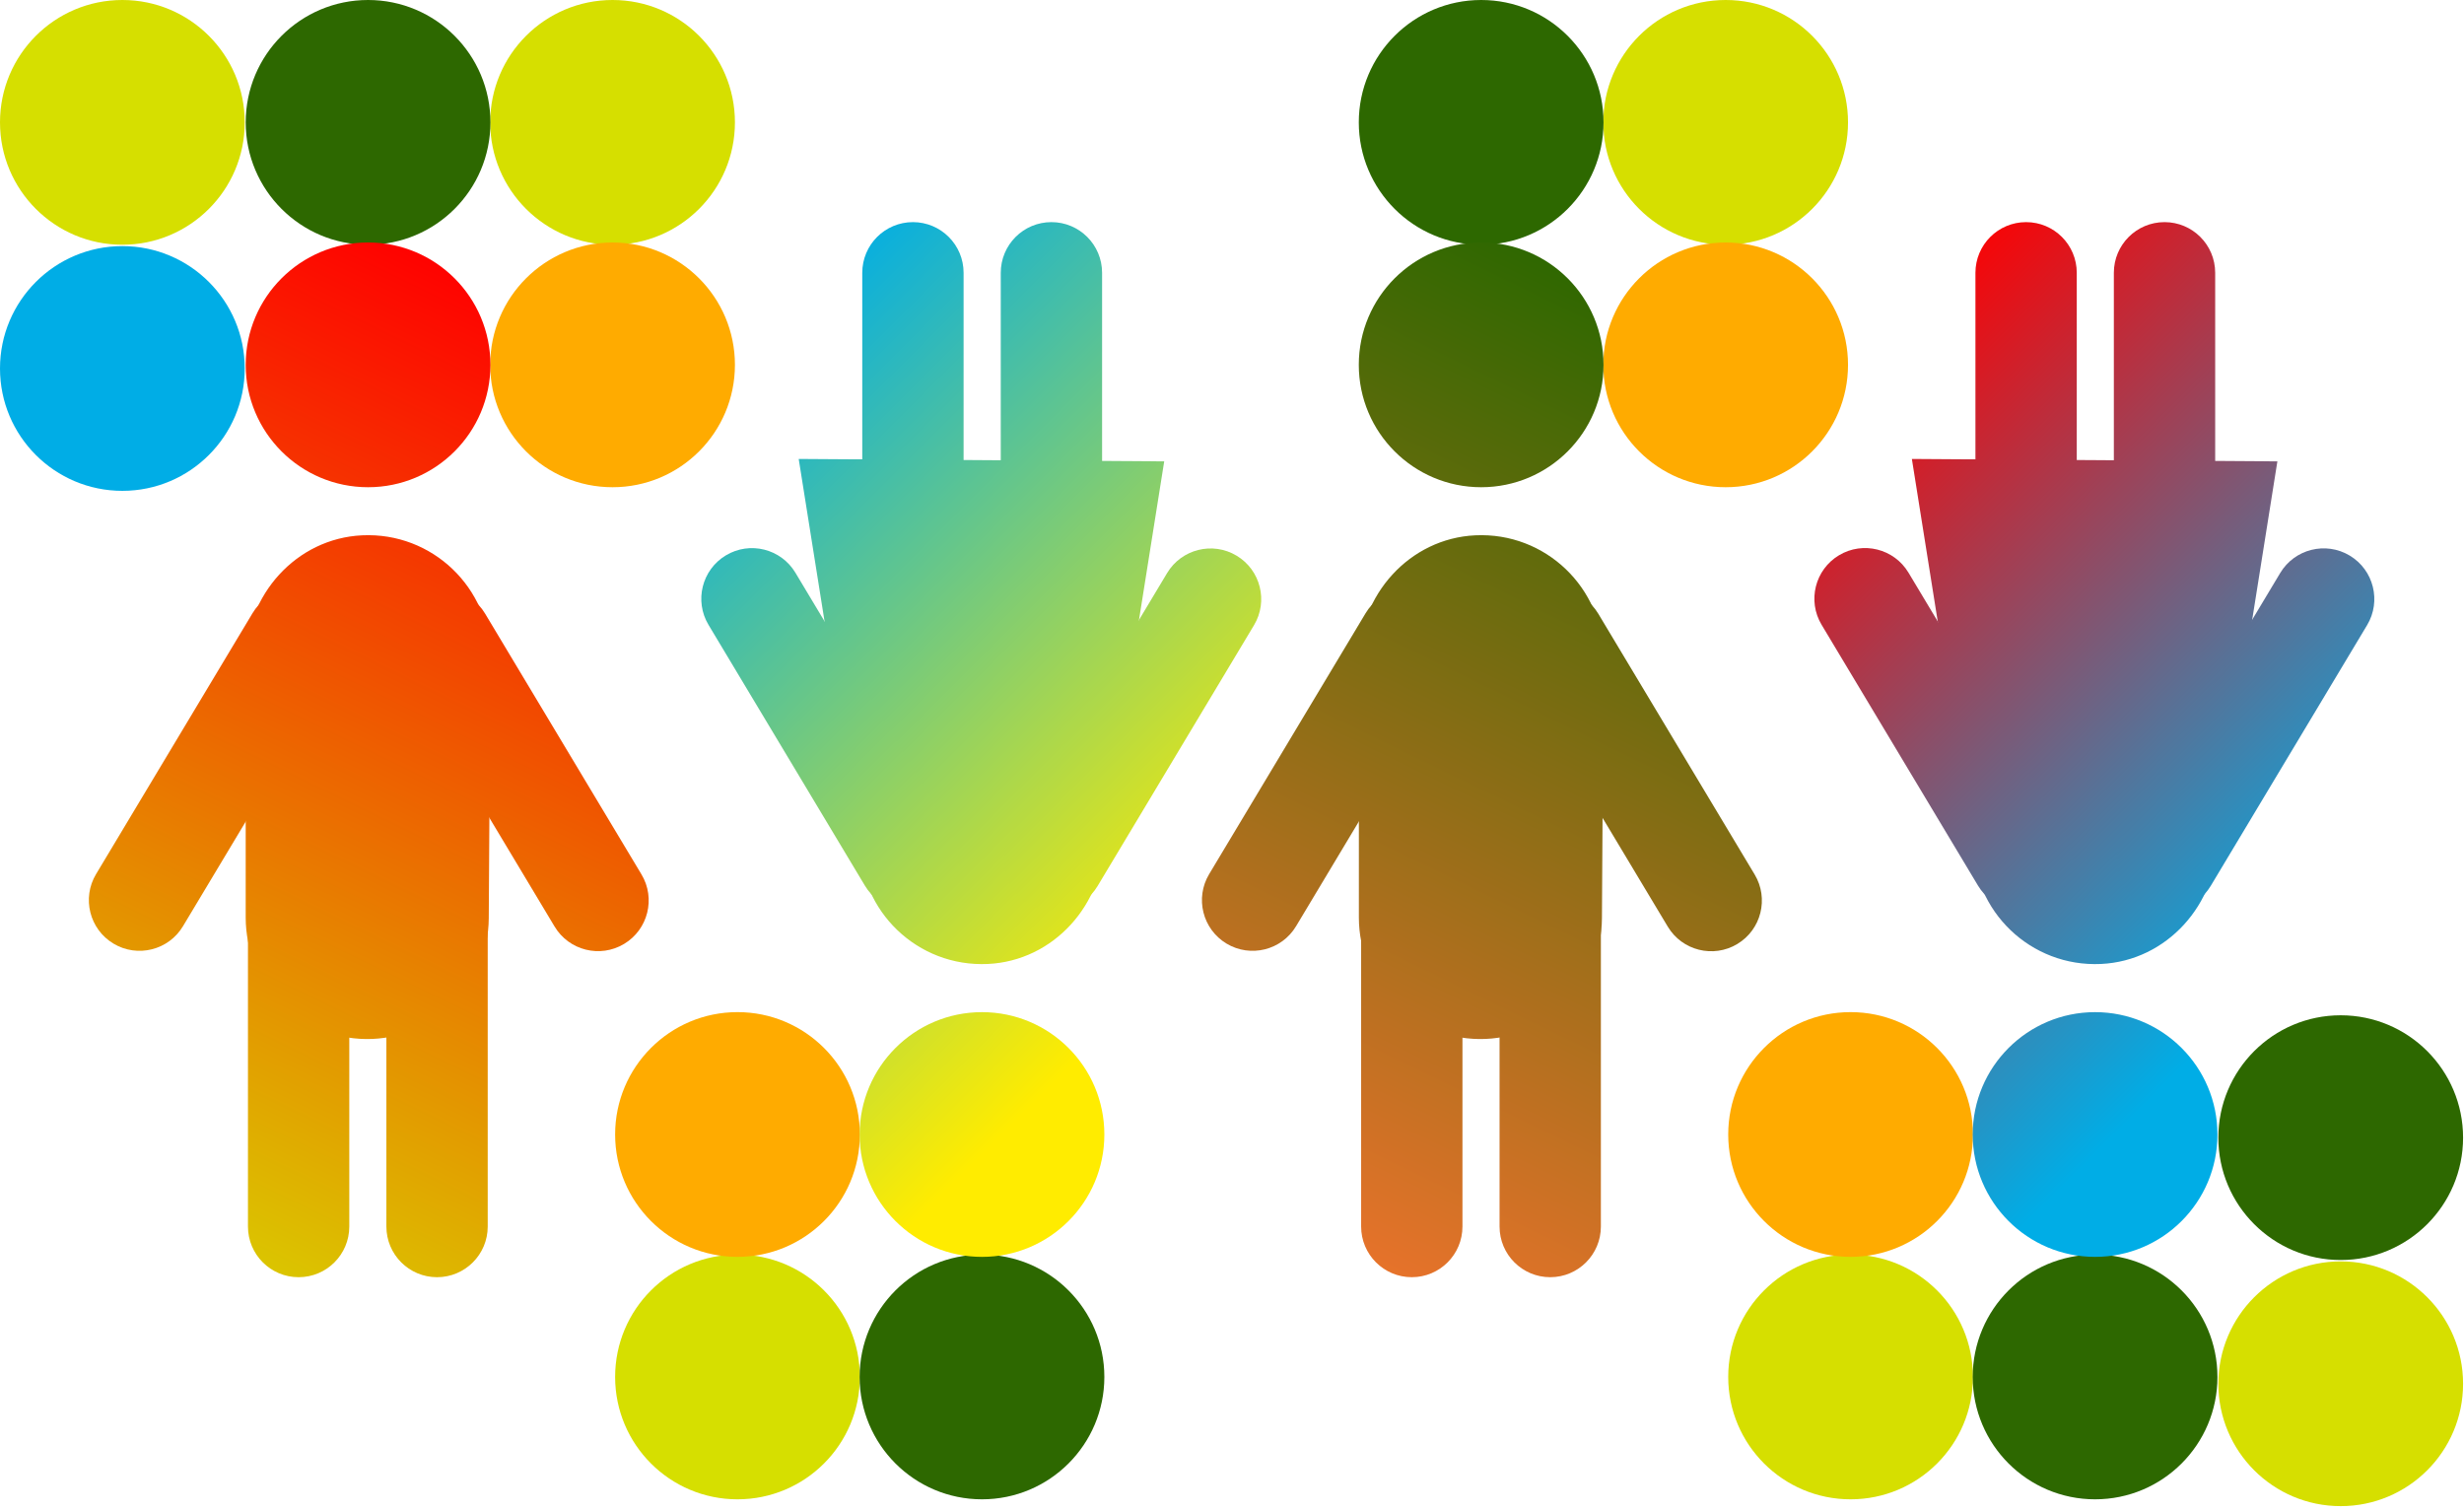
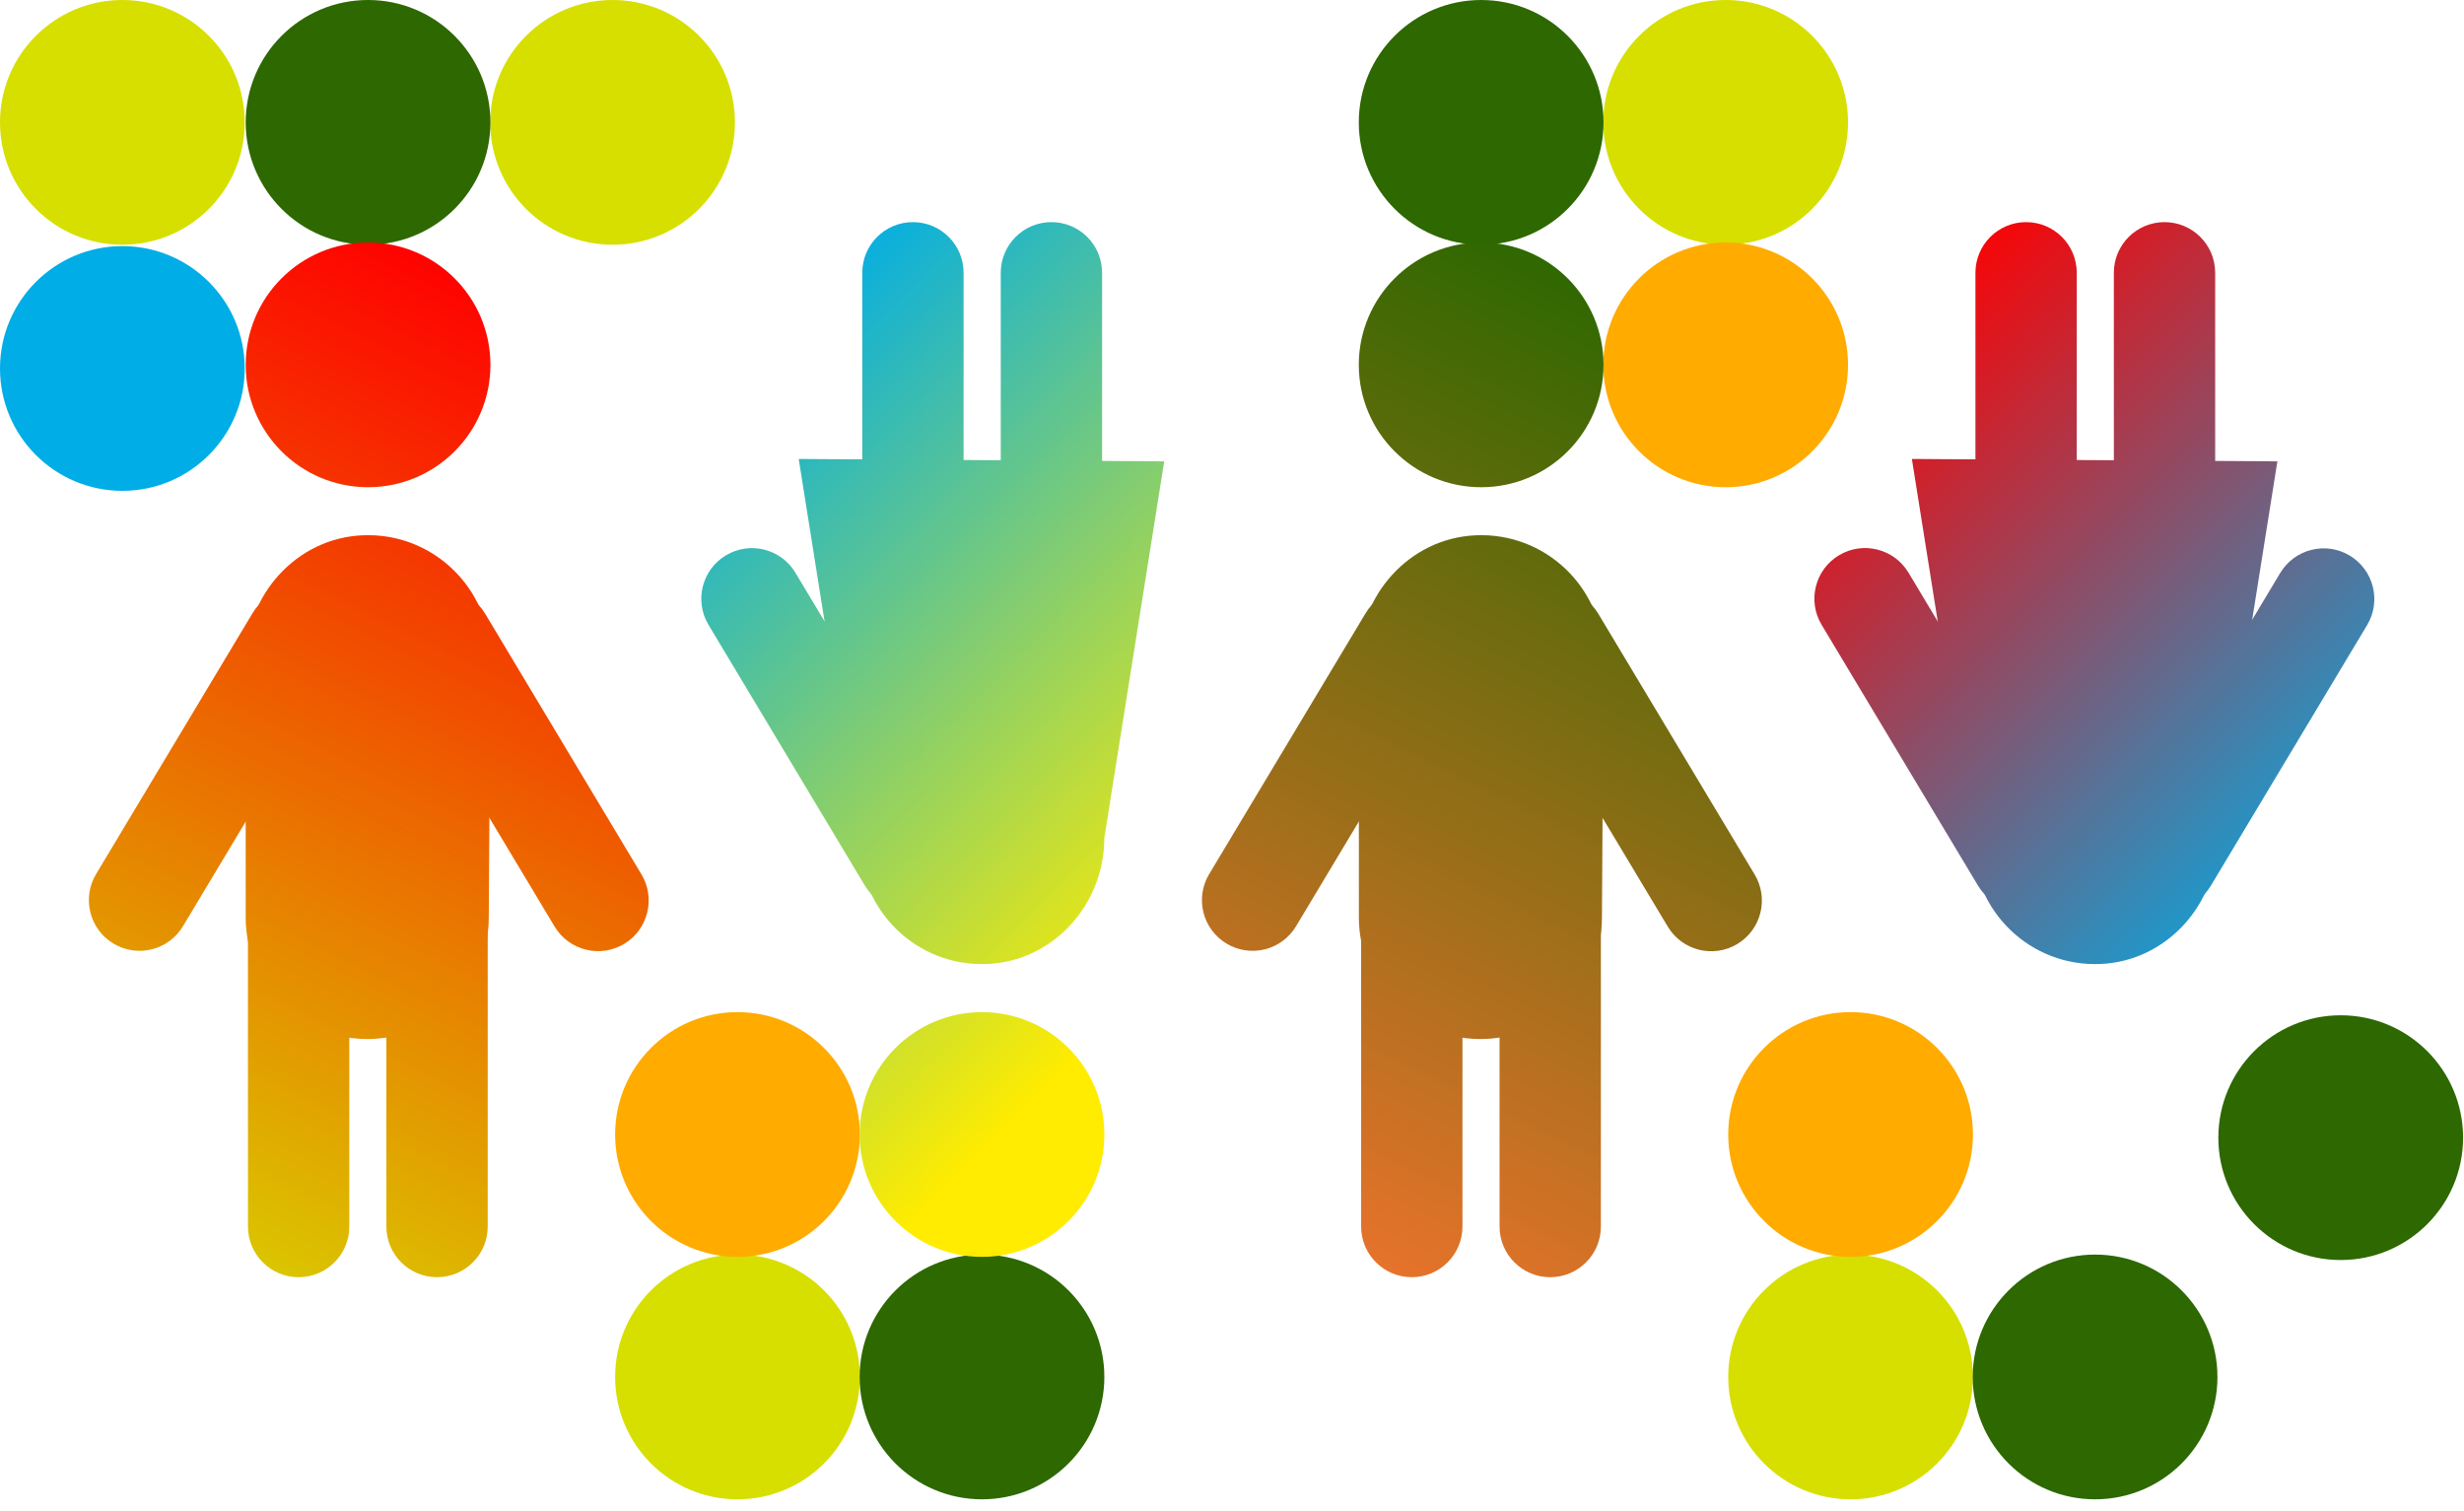
<svg xmlns="http://www.w3.org/2000/svg" width="380" height="233" viewBox="0 0 380 233" fill="none">
  <path d="M94.47 37.742C104.892 37.742 113.341 29.293 113.341 18.871C113.341 8.449 104.892 0 94.47 0C84.048 0 75.599 8.449 75.599 18.871C75.599 29.293 84.048 37.742 94.47 37.742Z" fill="#D6DF00" />
  <path d="M18.871 37.742C29.293 37.742 37.742 29.293 37.742 18.871C37.742 8.449 29.293 0 18.871 0C8.449 0 0 8.449 0 18.871C0 29.293 8.449 37.742 18.871 37.742Z" fill="#D6DF00" />
  <path d="M18.871 75.695C29.293 75.695 37.742 67.246 37.742 56.824C37.742 46.402 29.293 37.953 18.871 37.953C8.449 37.953 0 46.402 0 56.824C0 67.246 8.449 75.695 18.871 75.695Z" fill="#00ADE6" />
  <path d="M360.986 194.312C371.408 194.312 379.857 185.863 379.857 175.441C379.857 165.019 371.408 156.57 360.986 156.57C350.564 156.57 342.115 165.019 342.115 175.441C342.115 185.863 350.564 194.312 360.986 194.312Z" fill="#2D6800" />
-   <path d="M360.986 232.265C371.408 232.265 379.857 223.816 379.857 213.394C379.857 202.972 371.408 194.523 360.986 194.523C350.564 194.523 342.115 202.972 342.115 213.394C342.115 223.816 350.564 232.265 360.986 232.265Z" fill="#D6DF00" />
-   <path d="M94.47 75.136C104.892 75.136 113.341 66.687 113.341 56.265C113.341 45.843 104.892 37.395 94.47 37.395C84.048 37.395 75.599 45.843 75.599 56.265C75.599 66.687 84.048 75.136 94.47 75.136Z" fill="#FFAB00" />
  <path d="M56.763 37.742C67.185 37.742 75.634 29.293 75.634 18.871C75.634 8.449 67.185 0 56.763 0C46.341 0 37.893 8.449 37.893 18.871C37.893 29.293 46.341 37.742 56.763 37.742Z" fill="#2D6800" />
  <path d="M56.763 75.136C67.185 75.136 75.634 66.687 75.634 56.265C75.634 45.843 67.185 37.395 56.763 37.395C46.341 37.395 37.892 45.843 37.892 56.265C37.892 66.687 46.341 75.136 56.763 75.136Z" fill="url(#paint0_linear_375_2762)" />
  <path d="M75.622 101.4C75.622 90.68 66.681 82.041 55.844 82.553C45.694 83.03 37.892 91.773 37.892 101.935V141.491C37.892 151.769 46.171 160.129 56.449 160.233C66.832 160.338 75.32 151.978 75.378 141.607L75.622 101.4Z" fill="url(#paint1_linear_375_2762)" />
  <path d="M52.341 102.609C54.56 98.908 53.359 94.109 49.658 91.889C45.958 89.67 41.158 90.871 38.939 94.572L14.817 134.797C12.598 138.498 13.799 143.297 17.5 145.517C21.2 147.736 26 146.535 28.219 142.834L52.341 102.609Z" fill="url(#paint2_linear_375_2762)" />
  <path d="M85.528 142.883C87.747 146.583 92.546 147.785 96.247 145.565C99.948 143.346 101.149 138.547 98.93 134.846L74.808 94.621C72.588 90.92 67.789 89.719 64.088 91.938C60.388 94.157 59.187 98.957 61.406 102.657L85.528 142.883Z" fill="url(#paint3_linear_375_2762)" />
  <path d="M38.241 189.148C38.241 193.463 41.739 196.961 46.054 196.961C50.37 196.961 53.868 193.463 53.868 189.148L53.868 142.244C53.868 137.929 50.37 134.43 46.054 134.43C41.739 134.43 38.241 137.929 38.241 142.244L38.241 189.148Z" fill="url(#paint4_linear_375_2762)" />
  <path d="M59.589 189.148C59.589 193.463 63.087 196.961 67.402 196.961C71.717 196.961 75.216 193.463 75.216 189.148V142.244C75.216 137.929 71.717 134.43 67.402 134.43C63.087 134.43 59.589 137.929 59.589 142.244L59.589 189.148Z" fill="url(#paint5_linear_375_2762)" />
  <path d="M113.736 231.214C124.158 231.214 132.607 222.765 132.607 212.343C132.607 201.921 124.158 193.473 113.736 193.473C103.314 193.473 94.865 201.921 94.865 212.343C94.865 222.765 103.314 231.214 113.736 231.214Z" fill="#D6DF00" />
  <path d="M113.736 193.824C124.158 193.824 132.607 185.375 132.607 174.953C132.607 164.531 124.158 156.082 113.736 156.082C103.314 156.082 94.865 164.531 94.865 174.953C94.865 185.375 103.314 193.824 113.736 193.824Z" fill="#FFAB00" />
  <path d="M151.443 231.214C161.865 231.214 170.314 222.765 170.314 212.343C170.314 201.921 161.865 193.473 151.443 193.473C141.021 193.473 132.572 201.921 132.572 212.343C132.572 222.765 141.021 231.214 151.443 231.214Z" fill="#2D6800" />
  <path d="M151.443 193.827C161.865 193.827 170.314 185.379 170.314 174.957C170.314 164.535 161.865 156.086 151.443 156.086C141.021 156.086 132.572 164.535 132.572 174.957C132.572 185.379 141.021 193.827 151.443 193.827Z" fill="url(#paint6_linear_375_2762)" />
  <path d="M132.572 129.808C132.572 140.528 141.513 149.167 152.35 148.656C162.5 148.179 170.302 139.435 170.302 129.273L179.545 71.149L123.177 70.777L132.572 129.796V129.808Z" fill="url(#paint7_linear_375_2762)" />
-   <path d="M155.869 128.602C153.649 132.303 154.85 137.102 158.551 139.321C162.252 141.541 167.051 140.34 169.271 136.639L193.393 96.414C195.612 92.713 194.411 87.914 190.71 85.694C187.009 83.475 182.21 84.676 179.991 88.377L155.869 128.602Z" fill="url(#paint8_linear_375_2762)" />
  <path d="M122.67 88.324C120.45 84.624 115.651 83.422 111.95 85.642C108.25 87.861 107.049 92.66 109.268 96.361L133.39 136.586C135.609 140.287 140.408 141.488 144.109 139.269C147.81 137.05 149.011 132.25 146.792 128.55L122.67 88.324Z" fill="url(#paint9_linear_375_2762)" />
  <path d="M169.965 42.067C169.965 37.752 166.467 34.254 162.151 34.254C157.836 34.254 154.338 37.752 154.338 42.067V88.971C154.338 93.286 157.836 96.784 162.151 96.784C166.467 96.784 169.965 93.286 169.965 88.971V42.067Z" fill="url(#paint10_linear_375_2762)" />
  <path d="M148.606 42.067C148.606 37.752 145.108 34.254 140.792 34.254C136.477 34.254 132.979 37.752 132.979 42.067V88.971C132.979 93.286 136.477 96.784 140.792 96.784C145.108 96.784 148.606 93.286 148.606 88.971V42.067Z" fill="url(#paint11_linear_375_2762)" />
  <path d="M266.132 37.742C276.554 37.742 285.003 29.293 285.003 18.871C285.003 8.449 276.554 0 266.132 0C255.71 0 247.261 8.449 247.261 18.871C247.261 29.293 255.71 37.742 266.132 37.742Z" fill="#D6DF00" />
  <path d="M266.132 75.136C276.554 75.136 285.003 66.687 285.003 56.265C285.003 45.843 276.554 37.395 266.132 37.395C255.71 37.395 247.261 45.843 247.261 56.265C247.261 66.687 255.71 75.136 266.132 75.136Z" fill="#FFAB00" />
  <path d="M228.425 37.742C238.847 37.742 247.296 29.293 247.296 18.871C247.296 8.449 238.847 0 228.425 0C218.003 0 209.555 8.449 209.555 18.871C209.555 29.293 218.003 37.742 228.425 37.742Z" fill="#2D6800" />
  <path d="M228.426 75.136C238.848 75.136 247.296 66.687 247.296 56.265C247.296 45.843 238.848 37.395 228.426 37.395C218.004 37.395 209.555 45.843 209.555 56.265C209.555 66.687 218.004 75.136 228.426 75.136Z" fill="url(#paint12_linear_375_2762)" />
  <path d="M247.296 101.4C247.296 90.68 238.355 82.041 227.519 82.553C217.368 83.03 209.566 91.773 209.566 101.935V141.491C209.566 151.769 217.845 160.129 228.123 160.233C238.506 160.338 246.994 151.978 247.052 141.607L247.296 101.4Z" fill="url(#paint13_linear_375_2762)" />
  <path d="M224.002 102.609C226.221 98.908 225.02 94.109 221.319 91.889C217.618 89.67 212.819 90.871 210.6 94.572L186.478 134.797C184.258 138.498 185.459 143.297 189.16 145.517C192.861 147.736 197.66 146.535 199.88 142.834L224.002 102.609Z" fill="url(#paint14_linear_375_2762)" />
  <path d="M257.204 142.898C259.423 146.599 264.223 147.8 267.923 145.581C271.624 143.362 272.825 138.562 270.606 134.862L246.484 94.636C244.265 90.936 239.465 89.734 235.765 91.954C232.064 94.173 230.863 98.972 233.082 102.673L257.204 142.898Z" fill="url(#paint15_linear_375_2762)" />
  <path d="M209.915 189.148C209.915 193.463 213.413 196.961 217.729 196.961C222.044 196.961 225.542 193.463 225.542 189.148V142.244C225.542 137.929 222.044 134.43 217.729 134.43C213.413 134.43 209.915 137.929 209.915 142.244V189.148Z" fill="url(#paint16_linear_375_2762)" />
  <path d="M231.263 189.148C231.263 193.463 234.761 196.961 239.076 196.961C243.391 196.961 246.889 193.463 246.889 189.148V142.244C246.889 137.929 243.391 134.43 239.076 134.43C234.761 134.43 231.263 137.929 231.263 142.244V189.148Z" fill="url(#paint17_linear_375_2762)" />
  <path d="M285.398 231.214C295.82 231.214 304.269 222.765 304.269 212.343C304.269 201.921 295.82 193.473 285.398 193.473C274.976 193.473 266.528 201.921 266.528 212.343C266.528 222.765 274.976 231.214 285.398 231.214Z" fill="#D6DF00" />
  <path d="M285.398 193.824C295.82 193.824 304.269 185.375 304.269 174.953C304.269 164.531 295.82 156.082 285.398 156.082C274.976 156.082 266.528 164.531 266.528 174.953C266.528 185.375 274.976 193.824 285.398 193.824Z" fill="#FFAB00" />
  <path d="M323.105 231.214C333.527 231.214 341.976 222.765 341.976 212.343C341.976 201.921 333.527 193.473 323.105 193.473C312.683 193.473 304.234 201.921 304.234 212.343C304.234 222.765 312.683 231.214 323.105 231.214Z" fill="#2D6800" />
-   <path d="M323.105 193.827C333.527 193.827 341.976 185.379 341.976 174.957C341.976 164.535 333.527 156.086 323.105 156.086C312.683 156.086 304.234 164.535 304.234 174.957C304.234 185.379 312.683 193.827 323.105 193.827Z" fill="url(#paint18_linear_375_2762)" />
  <path d="M304.246 129.808C304.246 140.528 313.187 149.167 324.023 148.656C334.174 148.179 341.975 139.435 341.975 129.273L351.219 71.149L294.851 70.777L304.246 129.796V129.808Z" fill="url(#paint19_linear_375_2762)" />
  <path d="M327.534 128.587C325.315 132.287 326.516 137.087 330.217 139.306C333.918 141.525 338.717 140.324 340.936 136.623L365.058 96.398C367.277 92.697 366.076 87.898 362.376 85.679C358.675 83.459 353.876 84.66 351.656 88.361L327.534 128.587Z" fill="url(#paint20_linear_375_2762)" />
  <path d="M294.33 88.313C292.111 84.612 287.312 83.411 283.611 85.63C279.91 87.849 278.709 92.649 280.928 96.349L305.05 136.575C307.27 140.275 312.069 141.477 315.77 139.257C319.47 137.038 320.671 132.239 318.452 128.538L294.33 88.313Z" fill="url(#paint21_linear_375_2762)" />
  <path d="M341.627 42.067C341.627 37.752 338.129 34.254 333.813 34.254C329.498 34.254 326 37.752 326 42.067V88.971C326 93.286 329.498 96.784 333.813 96.784C338.129 96.784 341.627 93.286 341.627 88.971V42.067Z" fill="url(#paint22_linear_375_2762)" />
  <path d="M320.28 42.067C320.28 37.752 316.781 34.254 312.466 34.254C308.151 34.254 304.653 37.752 304.653 42.067V88.971C304.653 93.286 308.151 96.784 312.466 96.784C316.781 96.784 320.28 93.286 320.28 88.971V42.067Z" fill="url(#paint23_linear_375_2762)" />
  <defs>
    <linearGradient id="paint0_linear_375_2762" x1="-9.953" y1="193.523" x2="65.751" y2="37.778" gradientUnits="userSpaceOnUse">
      <stop stop-color="#D6DF00" />
      <stop offset="1" stop-color="#FF0000" />
    </linearGradient>
    <linearGradient id="paint1_linear_375_2762" x1="15.638" y1="205.951" x2="91.342" y2="50.218" gradientUnits="userSpaceOnUse">
      <stop stop-color="#D6DF00" />
      <stop offset="1" stop-color="#FF0000" />
    </linearGradient>
    <linearGradient id="paint2_linear_375_2762" x1="-4.1" y1="196.333" x2="71.593" y2="40.588" gradientUnits="userSpaceOnUse">
      <stop stop-color="#D6DF00" />
      <stop offset="1" stop-color="#FF0000" />
    </linearGradient>
    <linearGradient id="paint3_linear_375_2762" x1="33.49" y1="214.708" x2="109.182" y2="58.963" gradientUnits="userSpaceOnUse">
      <stop stop-color="#D6DF00" />
      <stop offset="1" stop-color="#FF0000" />
    </linearGradient>
    <linearGradient id="paint4_linear_375_2762" x1="24.416" y1="210.216" x2="100.109" y2="54.471" gradientUnits="userSpaceOnUse">
      <stop stop-color="#D6DF00" />
      <stop offset="1" stop-color="#FF0000" />
    </linearGradient>
    <linearGradient id="paint5_linear_375_2762" x1="41.683" y1="218.611" x2="117.375" y2="62.866" gradientUnits="userSpaceOnUse">
      <stop stop-color="#D6DF00" />
      <stop offset="1" stop-color="#FF0000" />
    </linearGradient>
    <linearGradient id="paint6_linear_375_2762" x1="153.047" y1="176.55" x2="70.972" y2="94.474" gradientUnits="userSpaceOnUse">
      <stop stop-color="#FFEC00" />
      <stop offset="1" stop-color="#00ADE6" />
    </linearGradient>
    <linearGradient id="paint7_linear_375_2762" x1="190.638" y1="138.959" x2="108.562" y2="56.883" gradientUnits="userSpaceOnUse">
      <stop stop-color="#FFEC00" />
      <stop offset="1" stop-color="#00ADE6" />
    </linearGradient>
    <linearGradient id="paint8_linear_375_2762" x1="195.844" y1="134.021" x2="113.757" y2="51.945" gradientUnits="userSpaceOnUse">
      <stop stop-color="#FFEC00" />
      <stop offset="1" stop-color="#00ADE6" />
    </linearGradient>
    <linearGradient id="paint9_linear_375_2762" x1="172.63" y1="156.758" x2="90.554" y2="74.682" gradientUnits="userSpaceOnUse">
      <stop stop-color="#FFEC00" />
      <stop offset="1" stop-color="#00ADE6" />
    </linearGradient>
    <linearGradient id="paint10_linear_375_2762" x1="213.113" y1="116.481" x2="131.037" y2="34.405" gradientUnits="userSpaceOnUse">
      <stop stop-color="#FFEC00" />
      <stop offset="1" stop-color="#00ADE6" />
    </linearGradient>
    <linearGradient id="paint11_linear_375_2762" x1="202.439" y1="127.154" x2="120.364" y2="45.079" gradientUnits="userSpaceOnUse">
      <stop stop-color="#FFEC00" />
      <stop offset="1" stop-color="#00ADE6" />
    </linearGradient>
    <linearGradient id="paint12_linear_375_2762" x1="161.721" y1="193.523" x2="237.413" y2="37.778" gradientUnits="userSpaceOnUse">
      <stop stop-color="#FF7430" />
      <stop offset="1" stop-color="#2D6800" />
    </linearGradient>
    <linearGradient id="paint13_linear_375_2762" x1="187.312" y1="205.951" x2="263.004" y2="50.218" gradientUnits="userSpaceOnUse">
      <stop stop-color="#FF7430" />
      <stop offset="1" stop-color="#2D6800" />
    </linearGradient>
    <linearGradient id="paint14_linear_375_2762" x1="167.559" y1="196.332" x2="243.263" y2="40.587" gradientUnits="userSpaceOnUse">
      <stop stop-color="#FF7430" />
      <stop offset="1" stop-color="#2D6800" />
    </linearGradient>
    <linearGradient id="paint15_linear_375_2762" x1="205.144" y1="214.736" x2="280.848" y2="58.991" gradientUnits="userSpaceOnUse">
      <stop stop-color="#FF7430" />
      <stop offset="1" stop-color="#2D6800" />
    </linearGradient>
    <linearGradient id="paint16_linear_375_2762" x1="196.079" y1="210.216" x2="271.771" y2="54.471" gradientUnits="userSpaceOnUse">
      <stop stop-color="#FF7430" />
      <stop offset="1" stop-color="#2D6800" />
    </linearGradient>
    <linearGradient id="paint17_linear_375_2762" x1="213.345" y1="218.611" x2="289.049" y2="62.866" gradientUnits="userSpaceOnUse">
      <stop stop-color="#FF7430" />
      <stop offset="1" stop-color="#2D6800" />
    </linearGradient>
    <linearGradient id="paint18_linear_375_2762" x1="324.709" y1="176.55" x2="242.634" y2="94.474" gradientUnits="userSpaceOnUse">
      <stop stop-color="#00ADE6" />
      <stop offset="1" stop-color="#FF0000" />
    </linearGradient>
    <linearGradient id="paint19_linear_375_2762" x1="362.3" y1="138.959" x2="280.224" y2="56.883" gradientUnits="userSpaceOnUse">
      <stop stop-color="#00ADE6" />
      <stop offset="1" stop-color="#FF0000" />
    </linearGradient>
    <linearGradient id="paint20_linear_375_2762" x1="367.514" y1="133.994" x2="285.439" y2="51.919" gradientUnits="userSpaceOnUse">
      <stop stop-color="#00ADE6" />
      <stop offset="1" stop-color="#FF0000" />
    </linearGradient>
    <linearGradient id="paint21_linear_375_2762" x1="344.296" y1="156.763" x2="262.22" y2="74.687" gradientUnits="userSpaceOnUse">
      <stop stop-color="#00ADE6" />
      <stop offset="1" stop-color="#FF0000" />
    </linearGradient>
    <linearGradient id="paint22_linear_375_2762" x1="384.775" y1="116.481" x2="302.699" y2="34.405" gradientUnits="userSpaceOnUse">
      <stop stop-color="#00ADE6" />
      <stop offset="1" stop-color="#FF0000" />
    </linearGradient>
    <linearGradient id="paint23_linear_375_2762" x1="374.101" y1="127.154" x2="292.026" y2="45.079" gradientUnits="userSpaceOnUse">
      <stop stop-color="#00ADE6" />
      <stop offset="1" stop-color="#FF0000" />
    </linearGradient>
  </defs>
</svg>